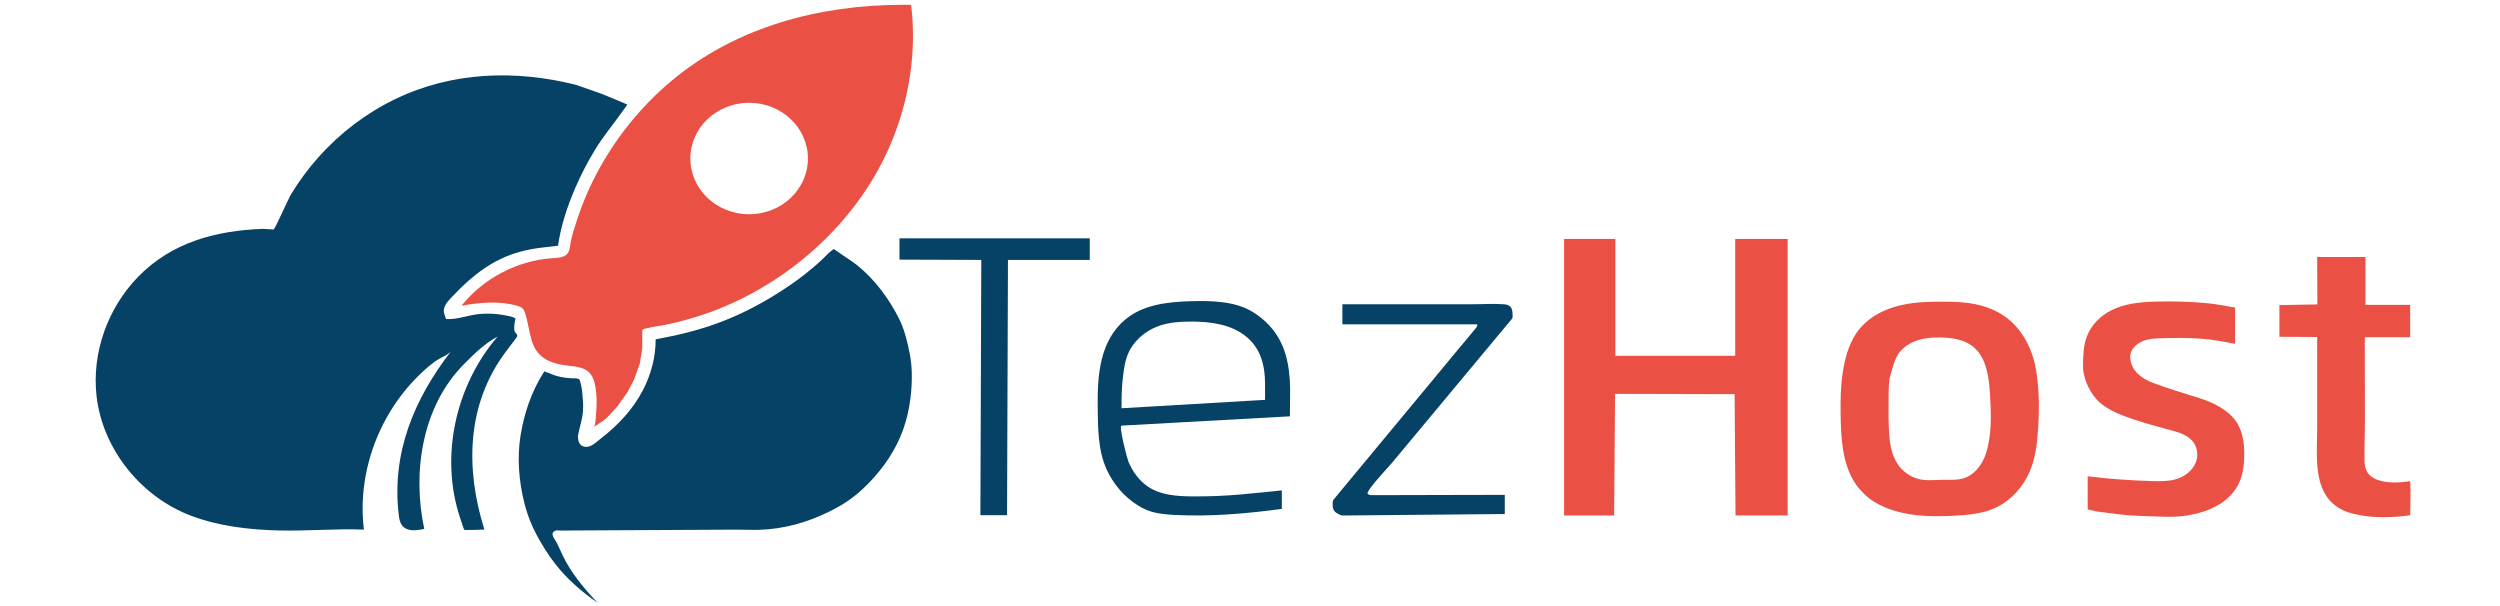
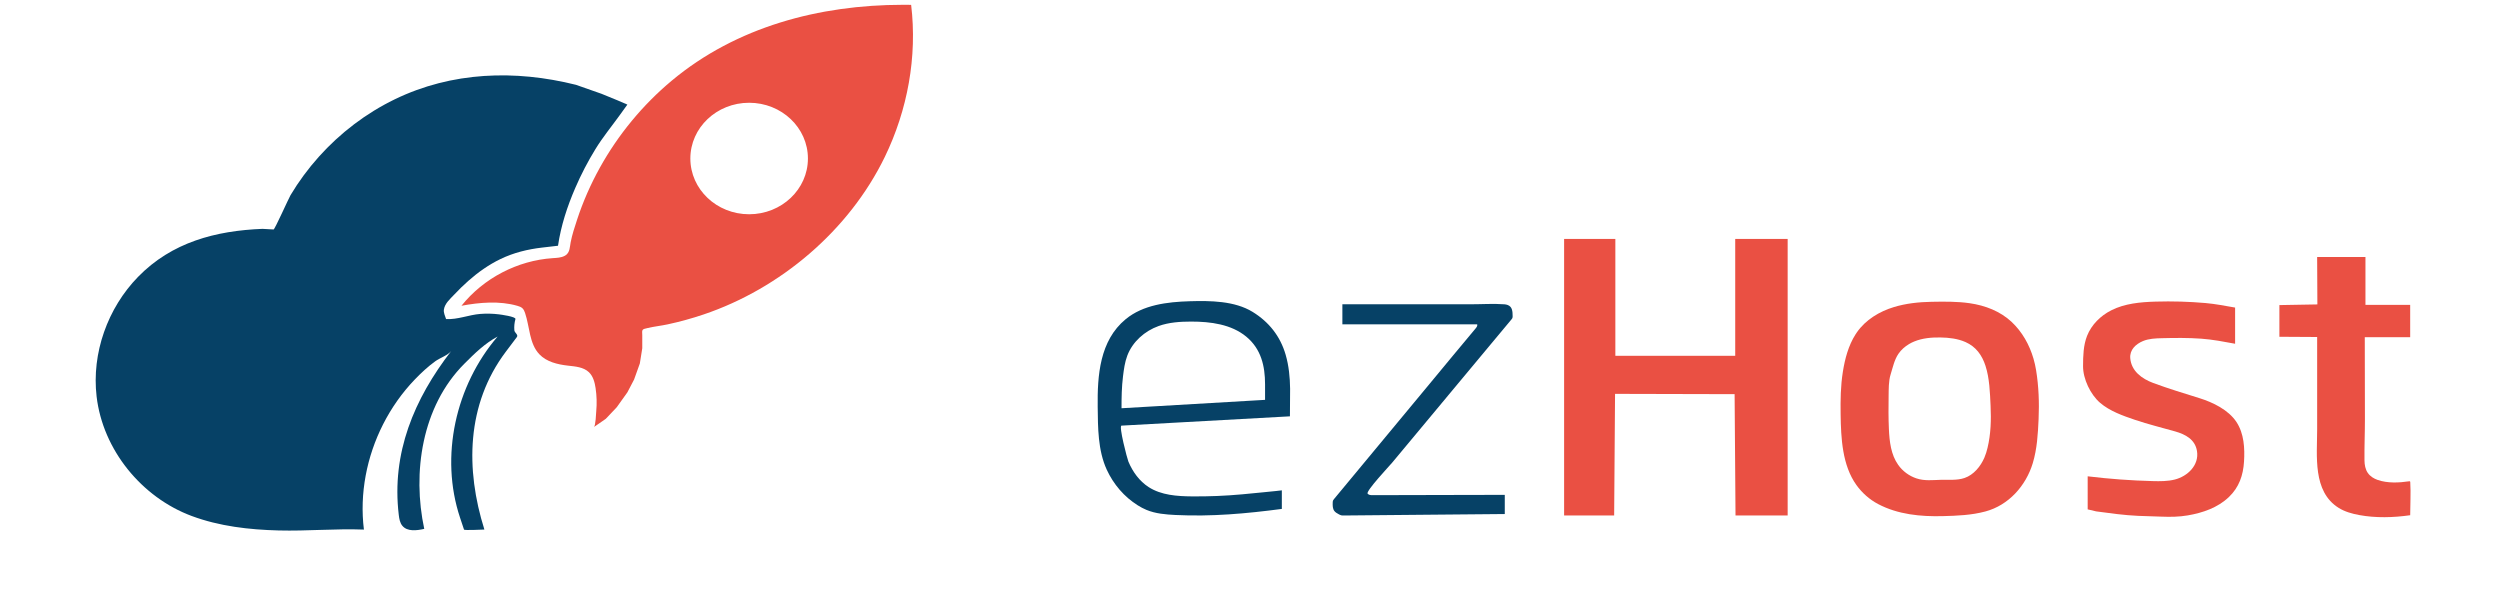
<svg xmlns="http://www.w3.org/2000/svg" xmlns:xlink="http://www.w3.org/1999/xlink" version="1.1" id="Layer_1" x="0px" y="0px" width="595.375px" height="144.333px" viewBox="0 0 595.375 144.333" enable-background="new 0 0 595.375 144.333" xml:space="preserve">
  <g>
    <defs>
      <rect id="SVGID_1_" x="-23.846" y="-86.776" width="637.513" height="318.756" />
    </defs>
    <clipPath id="SVGID_2_">
      <use xlink:href="#SVGID_1_" overflow="visible" />
    </clipPath>
    <path clip-path="url(#SVGID_2_)" fill="#EA5043" d="M125.053,74.567c1.112,3.31,0.981,7.242,3.376,9.783   c1.717,1.823,4.342,2.448,6.832,2.728c1.768,0.2,3.71,0.337,4.994,1.568c1.003,0.963,1.379,2.4,1.585,3.775   c0.272,1.814,0.324,3.66,0.159,5.486c-0.041,0.456-0.144,3.507-0.558,3.794c0.027-0.019,2.825-1.957,2.825-1.957l2.608-2.753   l2.535-3.55l1.594-3.043l1.376-3.839l0.579-3.623v-3.042c-0.075-1.491-0.106-1.455,1.335-1.787   c1.544-0.357,3.144-0.524,4.698-0.857c2.891-0.621,5.747-1.406,8.548-2.352c18.339-6.188,34.667-20.012,43.169-37.507   c5.433-11.178,7.769-23.899,6.281-36.237c-0.686-0.004-1.372-0.01-2.058-0.01c-19.776,0.022-39.549,5.21-54.949,18.061   c-6.929,5.782-12.767,12.866-17.142,20.758c-2.187,3.944-4.009,8.092-5.414,12.378c-0.576,1.754-1.178,3.564-1.526,5.379   c-0.217,1.133-0.16,2.335-1.16,3.047c-0.078,0.056-0.163,0.108-0.254,0.157c-0.859,0.462-1.874,0.49-2.847,0.554   c-8.395,0.553-16.484,4.771-21.744,11.338c4.288-0.802,9.078-1.217,13.316,0.014c0.433,0.126,0.878,0.273,1.206,0.583   C124.739,73.719,124.912,74.146,125.053,74.567 M178.407,24.473c7.732,0,14,5.944,14,13.276s-6.268,13.276-14,13.276   c-7.732,0-14-5.944-14-13.276S170.675,24.473,178.407,24.473" />
    <path clip-path="url(#SVGID_2_)" fill="#064166" d="M122.75,75.982c0.155-0.581-3.548-1.072-3.937-1.12   c-1.479-0.183-2.977-0.215-4.462-0.098c-2.696,0.212-5.413,1.393-8.119,1.214c-0.233-0.743-0.632-1.482-0.518-2.252   c0.219-1.468,1.485-2.531,2.452-3.559c1.074-1.144,2.194-2.245,3.371-3.283c2.314-2.042,4.857-3.843,7.641-5.188   c3.143-1.518,6.493-2.339,9.946-2.737c0.009-0.001,3.767-0.435,3.767-0.435c0.7-4.783,2.189-9.317,4.107-13.759   c1.381-3.2,2.992-6.301,4.815-9.271c1.729-2.815,3.791-5.316,5.713-7.978c0.017-0.024,1.883-2.608,1.883-2.608l-2.354-1.014   l-3.803-1.557l-6.086-2.137c-14.484-3.622-29.548-3.147-43.159,3.454c-6.837,3.316-12.991,8.009-18.063,13.664   c-2.536,2.827-4.804,5.897-6.753,9.157c-0.421,0.706-3.763,8.188-4.038,8.173c-0.032-0.002-2.644-0.145-2.644-0.145   c-11.142,0.438-21.594,3.186-29.628,11.429C25.631,73.37,21.8,84.099,23.006,94.417c1.486,12.725,10.729,24.024,22.634,28.46   c6.619,2.466,13.694,3.268,20.715,3.451c6.768,0.177,13.542-0.469,20.312-0.207c-1.063-8.571,0.667-17.393,4.566-25.074   c1.981-3.902,4.527-7.523,7.562-10.68c1.506-1.566,3.133-3.087,4.901-4.357c1.069-0.768,2.978-1.402,3.766-2.421   c-8.833,11.431-14.264,24.3-12.491,39.051c0.11,0.91,0.266,1.869,0.852,2.574c1.183,1.425,3.405,1.145,5.212,0.736   c-2.862-13.337-0.615-29.149,9.542-39.319c2.453-2.456,4.847-4.82,7.934-6.489c-10.016,11.668-13.805,28.576-8.949,43.147   c0.015,0.042,0.942,2.825,0.942,2.825c0.077,0.24,4.357-0.001,4.853-0.004c-4.517-14.343-4.324-29.777,5.073-42.306   c0.882-1.175,1.755-2.357,2.651-3.521c0.439-0.57-0.542-1.026-0.588-1.615C122.419,77.711,122.505,76.9,122.75,75.982" />
-     <path clip-path="url(#SVGID_2_)" fill="#064166" d="M215.716,80.201c-0.244-0.875-0.507-1.746-0.838-2.592   c-0.215-0.549-0.458-1.086-0.72-1.614c-2.334-4.688-5.669-9.253-9.732-12.582c-1.056-0.865-2.185-1.636-3.332-2.375   c-0.207-0.133-2.524-1.782-2.602-1.718c-0.006,0.004-1.195,0.978-1.195,0.978c-0.364,0.363-0.705,0.74-1.078,1.097   c-3.817,3.657-8.059,6.688-12.579,9.408c-4.079,2.455-8.299,4.532-12.776,6.172c-4.785,1.754-9.708,2.931-14.717,3.825   c0,4.22-1.067,8.295-3,12.047c-2.392,4.644-5.986,8.447-10.099,11.618c-0.829,0.639-1.731,1.552-2.751,1.86   c-0.659,0.198-1.434,0.123-1.949-0.335c-0.62-0.553-0.711-1.443-0.711-2.223c0.376-1.978,1.06-3.872,1.202-5.904   c0.099-1.418-0.015-2.844-0.161-4.259c-0.063-0.616-0.133-1.236-0.279-1.84c-0.048-0.202-0.318-1.417-0.509-1.473   c-0.026-0.008-0.615-0.18-0.615-0.18c-1.719,0-3.413-0.147-5.057-0.683c-0.229-0.075-2.572-1.007-2.586-0.984   c-0.069,0.11-0.139,0.219-0.208,0.328c-2.859,4.493-4.598,9.661-5.447,14.913c-0.874,5.407-0.4,11.016,0.949,16.311   c0.66,2.587,1.638,5.092,2.903,7.444c1.264,2.35,2.704,4.677,4.343,6.784c2.897,3.723,6.361,6.702,10.212,9.387l-0.362-0.362   c-3.161-3.409-6.081-6.884-8.082-11.115c-0.456-0.964-0.876-1.945-1.359-2.896c-0.23-0.451-1.318-1.826-0.909-2.358   c0.112-0.146,0.226-0.294,0.375-0.401c0.388-0.278,1.148-0.126,1.603-0.128c0.571-0.003,1.142-0.006,1.714-0.009   c2.474-0.013,4.949-0.026,7.423-0.04c3.266-0.017,6.532-0.034,9.798-0.051c3.434-0.018,6.868-0.036,10.302-0.054   c2.978-0.015,5.957-0.031,8.935-0.047c1.123-0.006,2.247-0.011,3.371-0.017c1.937-0.011,3.87,0.098,5.812,0.034   c5.701-0.189,11.185-1.742,16.297-4.241c1.128-0.551,2.24-1.135,3.313-1.788c2.836-1.726,5.3-3.946,7.503-6.412   c3.436-3.846,6.092-8.203,7.539-13.181c1.108-3.811,1.578-7.894,1.482-11.86C217.065,85.808,216.486,82.966,215.716,80.201" />
-     <polygon clip-path="url(#SVGID_2_)" fill="#064166" points="214.212,56.762 259.527,56.762 259.527,61.9 240.045,61.9    239.832,122.701 233.48,122.701 233.694,61.9 214.212,61.829  " />
    <path clip-path="url(#SVGID_2_)" fill="#064166" d="M267.092,101.363c0,0,39.957-2.204,40.105-2.213   c-0.016,0.001,0.049-6.077,0.043-6.563c-0.035-2.726-0.299-5.468-1.06-8.095c-1.283-4.429-3.977-7.82-7.871-10.214   c-4.289-2.637-10.115-2.681-14.97-2.537c-5.38,0.16-11.103,0.854-15.258,4.276c-6.202,5.11-6.754,13.429-6.665,20.852   c0.061,4.979,0.038,10.383,2.163,15c1.589,3.451,4.157,6.468,7.388,8.481c0.655,0.409,1.336,0.778,2.048,1.075   c2.18,0.908,4.582,1.105,6.94,1.221c8.534,0.42,16.873-0.328,25.315-1.447v-4.424c0,0.049-8.757,0.886-9.47,0.952   c-3.96,0.362-7.939,0.526-11.916,0.49c-3.568-0.032-7.321-0.282-10.323-2.21c-2.217-1.424-3.825-3.664-4.84-6.095   C268.443,109.248,266.372,101.363,267.092,101.363 M267.441,89.647c0.208-1.678,0.426-3.373,1.025-4.955   c1.25-3.307,4.142-5.868,7.472-7.054c2.461-0.877,5.114-1.051,7.726-1.053c4.637-0.002,9.574,0.639,13.144,3.597   c3.527,2.922,4.466,6.978,4.466,11.332v3.711l-34.182,1.998C267.092,94.669,267.126,92.188,267.441,89.647" />
    <path clip-path="url(#SVGID_2_)" fill="#064166" d="M350.871,77.242c0.309,0.001,0.618,0.001,0.926,0.001   c0.105,0.349-0.145,0.696-0.381,0.975c-3.643,4.332-7.236,8.707-10.85,13.064c-4.336,5.227-8.672,10.453-13.007,15.679   c-3.292,3.969-6.591,7.932-9.877,11.907c-0.08,0.097-0.161,0.196-0.212,0.31c-0.076,0.169-0.082,0.359-0.087,0.544   c-0.019,0.683-0.02,1.424,0.393,1.969c0.258,0.34,0.645,0.555,1.019,0.759c0.204,0.112,0.412,0.224,0.639,0.276   c0.192,0.043,0.391,0.041,0.587,0.039c6.59-0.07,13.181-0.121,19.771-0.181c5.718-0.052,11.436-0.103,17.153-0.154   c0.474-0.004,0.946-0.009,1.419-0.013v-4.567c-4.676,0.011-9.352,0.021-14.028,0.031c-5.824,0.013-11.647,0.018-17.47,0.043   c-0.425,0.002-0.915-0.027-1.17-0.367c-0.449-0.594,5.253-6.661,5.84-7.365c3.959-4.755,7.919-9.508,11.877-14.263   c3.917-4.704,7.834-9.407,11.751-14.111c1.596-1.916,3.186-3.84,4.793-5.747c0.076-0.089,0.152-0.181,0.201-0.288   c0.066-0.146,0.074-0.311,0.077-0.471c0.004-0.278-0.006-0.555-0.031-0.832c-0.045-0.499-0.15-1.021-0.48-1.397   c-0.356-0.405-0.916-0.571-1.454-0.612c-2.616-0.198-5.333-0.006-7.957-0.006h-9.77h-17.947h-2.909v4.781" />
    <polygon clip-path="url(#SVGID_2_)" fill="#EA5043" points="372.493,56.905 384.697,56.905 384.697,84.736 413.241,84.736    413.241,56.905 425.73,56.905 425.73,122.764 413.313,122.764 413.098,93.87 384.625,93.799 384.411,122.764 372.493,122.764  " />
    <path clip-path="url(#SVGID_2_)" fill="#EA5043" d="M484.894,88.149c-0.151-0.928-0.358-1.846-0.621-2.748   c-0.957-3.279-2.679-6.367-5.181-8.717c-2.742-2.576-6.323-3.939-10.006-4.472c-3.007-0.435-6.069-0.394-9.098-0.339   c-3.005,0.055-6.06,0.376-8.945,1.25c-3.462,1.049-6.742,3.027-8.831,6.033c-0.112,0.161-0.221,0.324-0.326,0.488   c-1.694,2.66-2.518,5.817-3.008,8.877c-0.539,3.362-0.586,6.783-0.534,10.187c0.084,5.595,0.372,12.08,3.763,16.805   c1.343,1.873,3.116,3.442,5.156,4.521c4.727,2.498,10.163,3.018,15.413,2.88c3.421-0.089,6.817-0.217,10.146-1.111   c5.544-1.487,9.653-6.119,11.282-11.5c1.028-3.395,1.232-6.998,1.388-10.515C485.665,95.9,485.521,91.993,484.894,88.149    M473.334,106.639c-0.194,0.809-0.431,1.609-0.763,2.372c-0.899,2.066-2.541,4.087-4.731,4.826   c-1.814,0.611-3.753,0.378-5.629,0.431c-1.985,0.055-3.87,0.304-5.808-0.339c-1.742-0.578-3.29-1.724-4.35-3.221   c-1.722-2.431-2.08-5.551-2.213-8.527c-0.119-2.62-0.107-5.243-0.067-7.864c0.024-1.596-0.015-3.573,0.47-5.12   c0.521-1.66,0.884-3.507,1.884-4.96c0.651-0.944,1.529-1.716,2.515-2.301c0.393-0.233,0.803-0.437,1.223-0.609   c1.96-0.806,4.121-0.995,6.24-0.961c2.043,0.032,4.12,0.271,5.987,1.099c2.481,1.1,3.928,3.115,4.746,5.638   c0.978,3.021,1.065,6.381,1.216,9.531C474.215,99.979,474.12,103.368,473.334,106.639" />
    <path clip-path="url(#SVGID_2_)" fill="#EA5043" d="M532.291,73.247v8.617c-2.676-0.499-5.327-1.008-8.048-1.207   c-3.134-0.229-6.281-0.195-9.419-0.115c-1.519,0.039-3.077,0.097-4.479,0.683c-1.722,0.72-3.189,2.087-3.023,4.086   c0.255,3.074,2.779,4.899,5.454,5.891c3.629,1.346,7.344,2.471,11.038,3.622c3.195,0.996,6.896,2.791,8.796,5.673   c1.813,2.75,2.002,6.244,1.805,9.436c-0.201,3.268-1.178,6.114-3.597,8.43c-2.656,2.542-6.231,3.766-9.794,4.378   c-2.052,0.351-4.141,0.386-6.215,0.3c-1.874-0.078-3.729-0.106-5.59-0.188c-3.367-0.15-6.672-0.616-10.003-1.063l-2.034-0.482   c0-2.625,0.003-5.249-0.001-7.873c5.146,0.625,10.322,1.006,15.504,1.139c1.752,0.045,3.528,0.06,5.228-0.367   c3.052-0.766,5.852-3.415,5.3-6.797c-0.448-2.746-2.729-3.96-5.183-4.66c-3.208-0.914-6.455-1.703-9.617-2.774   c-2.834-0.961-5.974-2.067-8.274-4.042c-2.299-1.977-4.074-5.695-4.059-8.729c0.012-2.443,0.061-4.948,0.957-7.221   c1.046-2.653,3.209-4.786,5.752-6.077c3.225-1.638,6.943-1.969,10.559-2.078c3.973-0.119,7.952-0.004,11.911,0.342   C527.621,72.378,529.951,72.849,532.291,73.247" />
    <path clip-path="url(#SVGID_2_)" fill="#EA5043" d="M551.827,61.204h11.507v11.4h10.651v7.707h-10.812l0.017,9.677   c0.006,3.286,0.011,6.573,0.017,9.861c0.005,3.259-0.146,6.535-0.105,9.789c0.013,1.05,0.198,2.136,0.796,2.998   c0.556,0.803,1.428,1.344,2.35,1.663c2.33,0.806,5.073,0.685,7.474,0.321c0.076-0.012,0.164-0.021,0.221,0.031   c0.051,0.046,0.058,0.12,0.062,0.187c0.161,2.628-0.018,5.235-0.018,7.863c-3.991,0.568-8.184,0.693-12.159-0.043   c-1.705-0.316-3.41-0.791-4.881-1.71c-6.23-3.893-5.118-12.388-5.118-18.659v-4.523V84.951c0-0.25,0.004-4.693,0-4.693   l-8.991-0.054v-7.546l9.045-0.161L551.827,61.204z" />
  </g>
</svg>